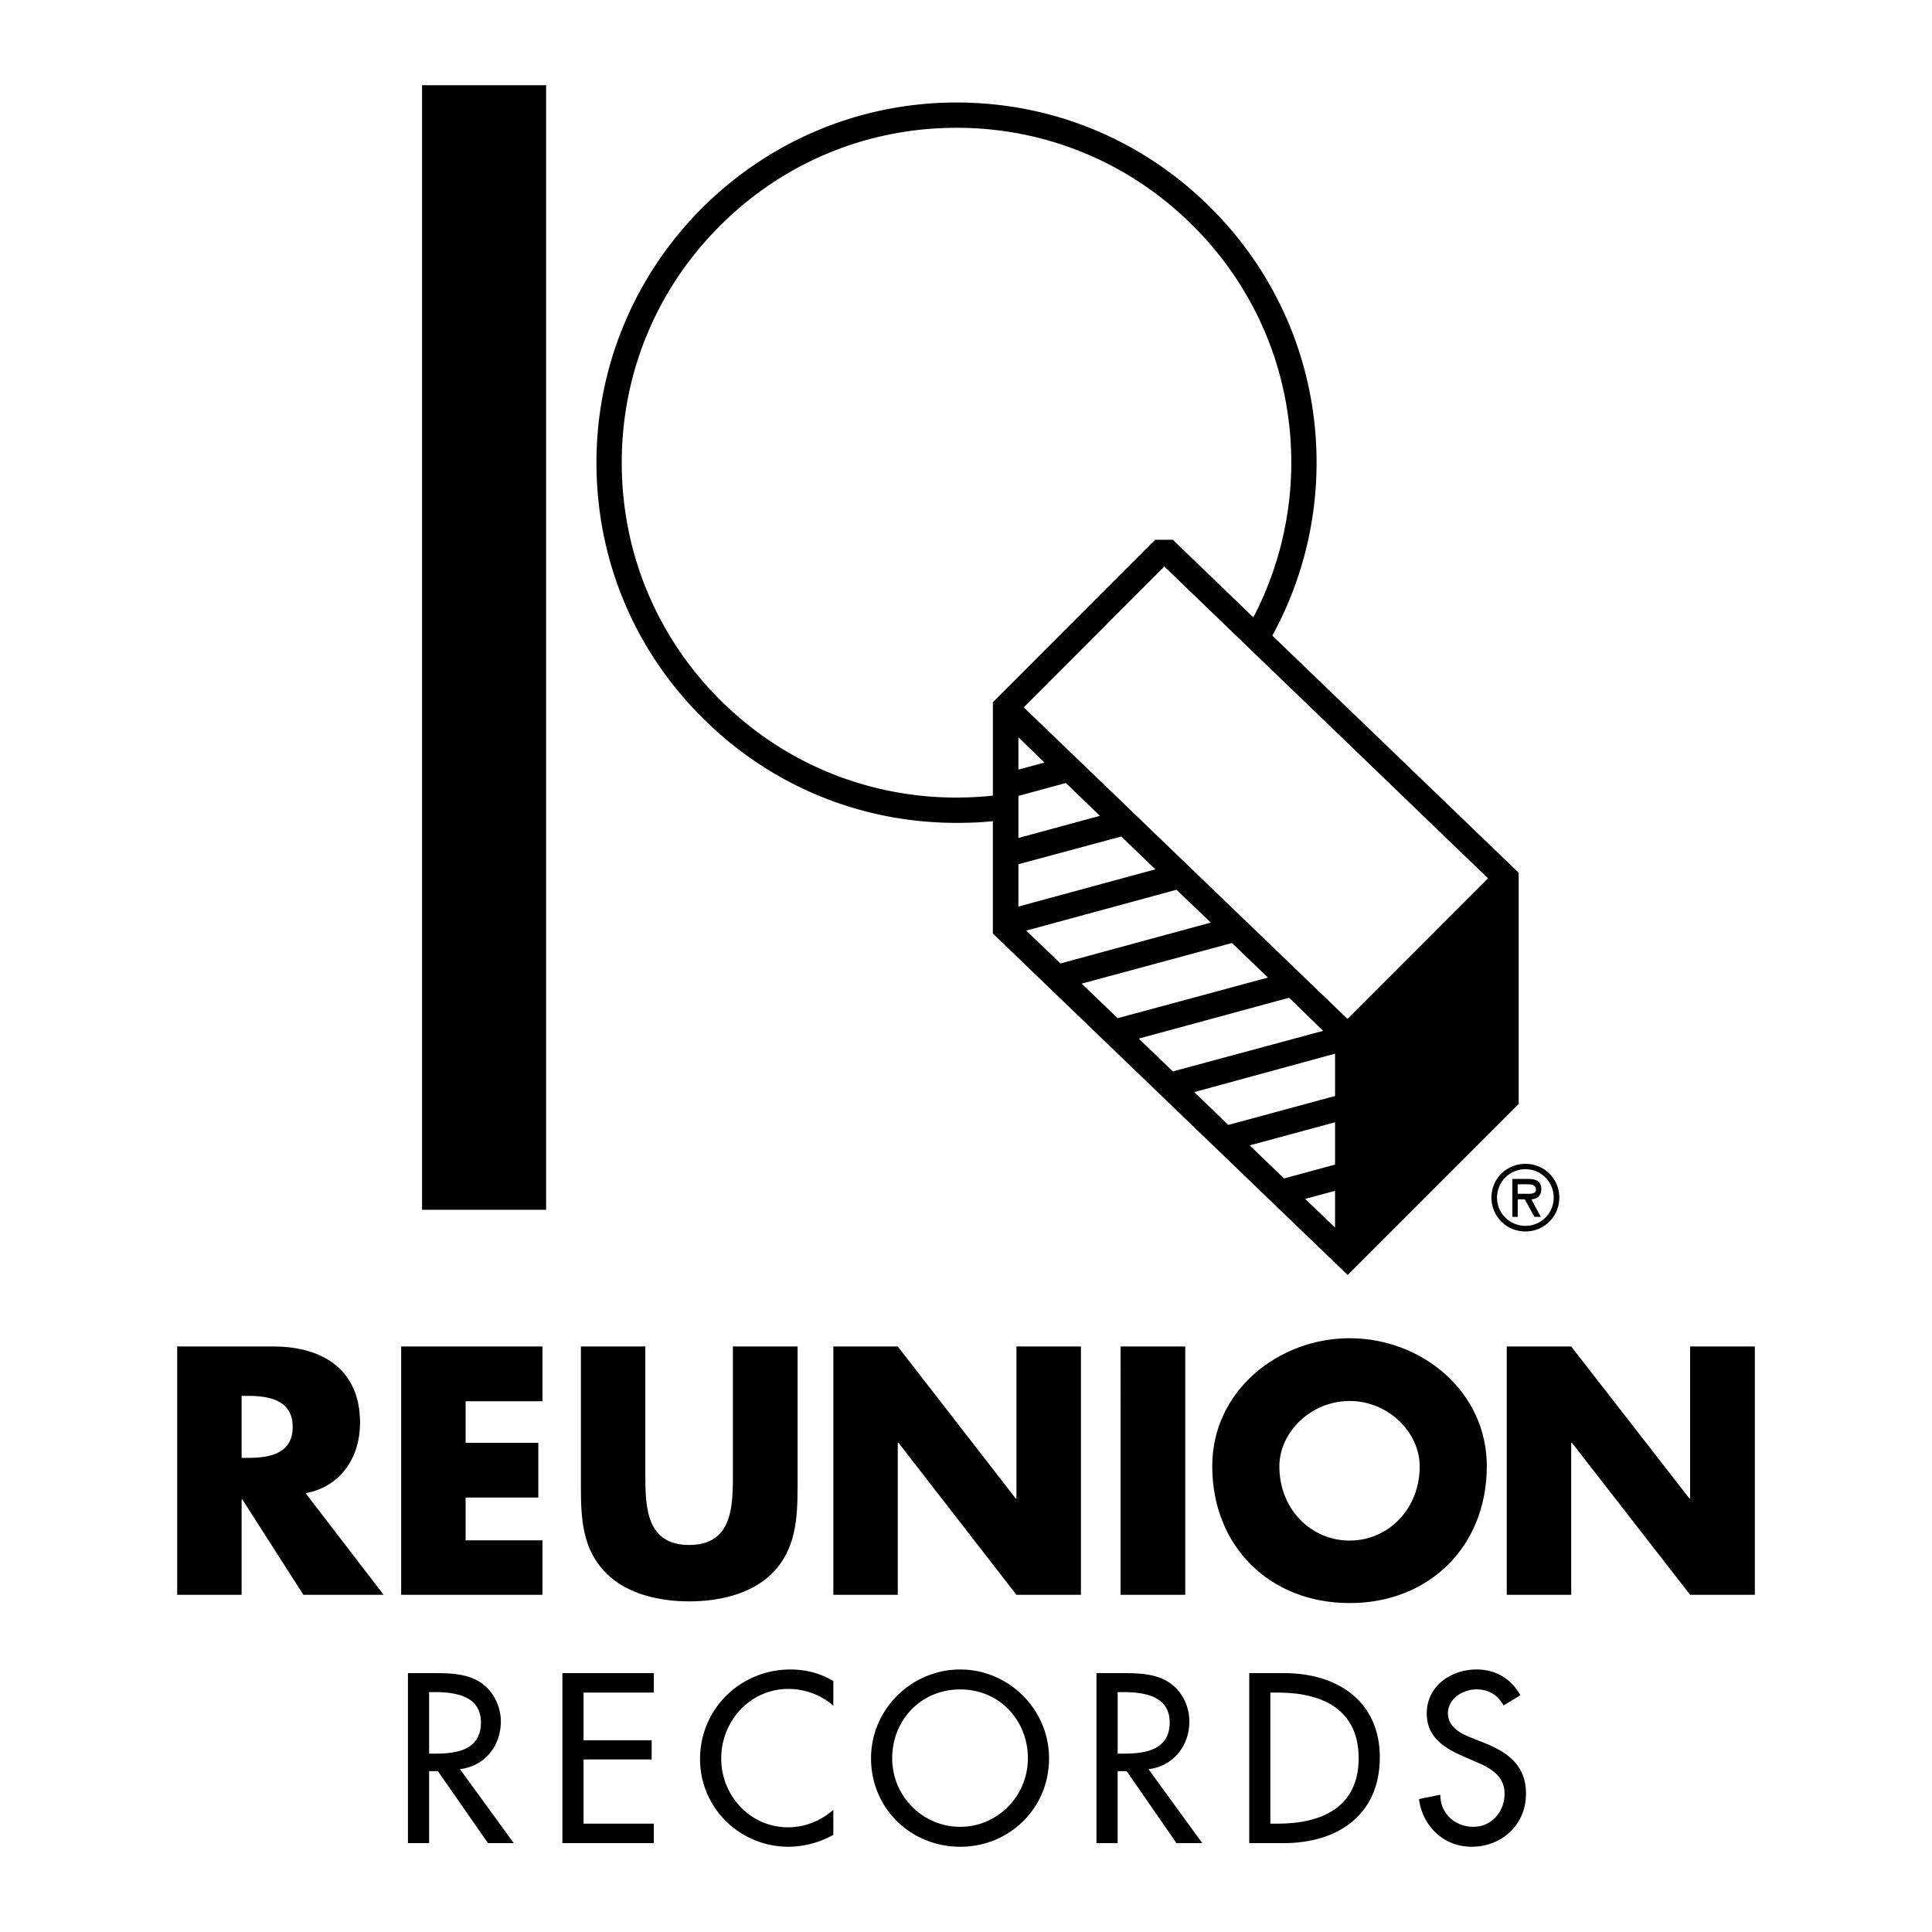
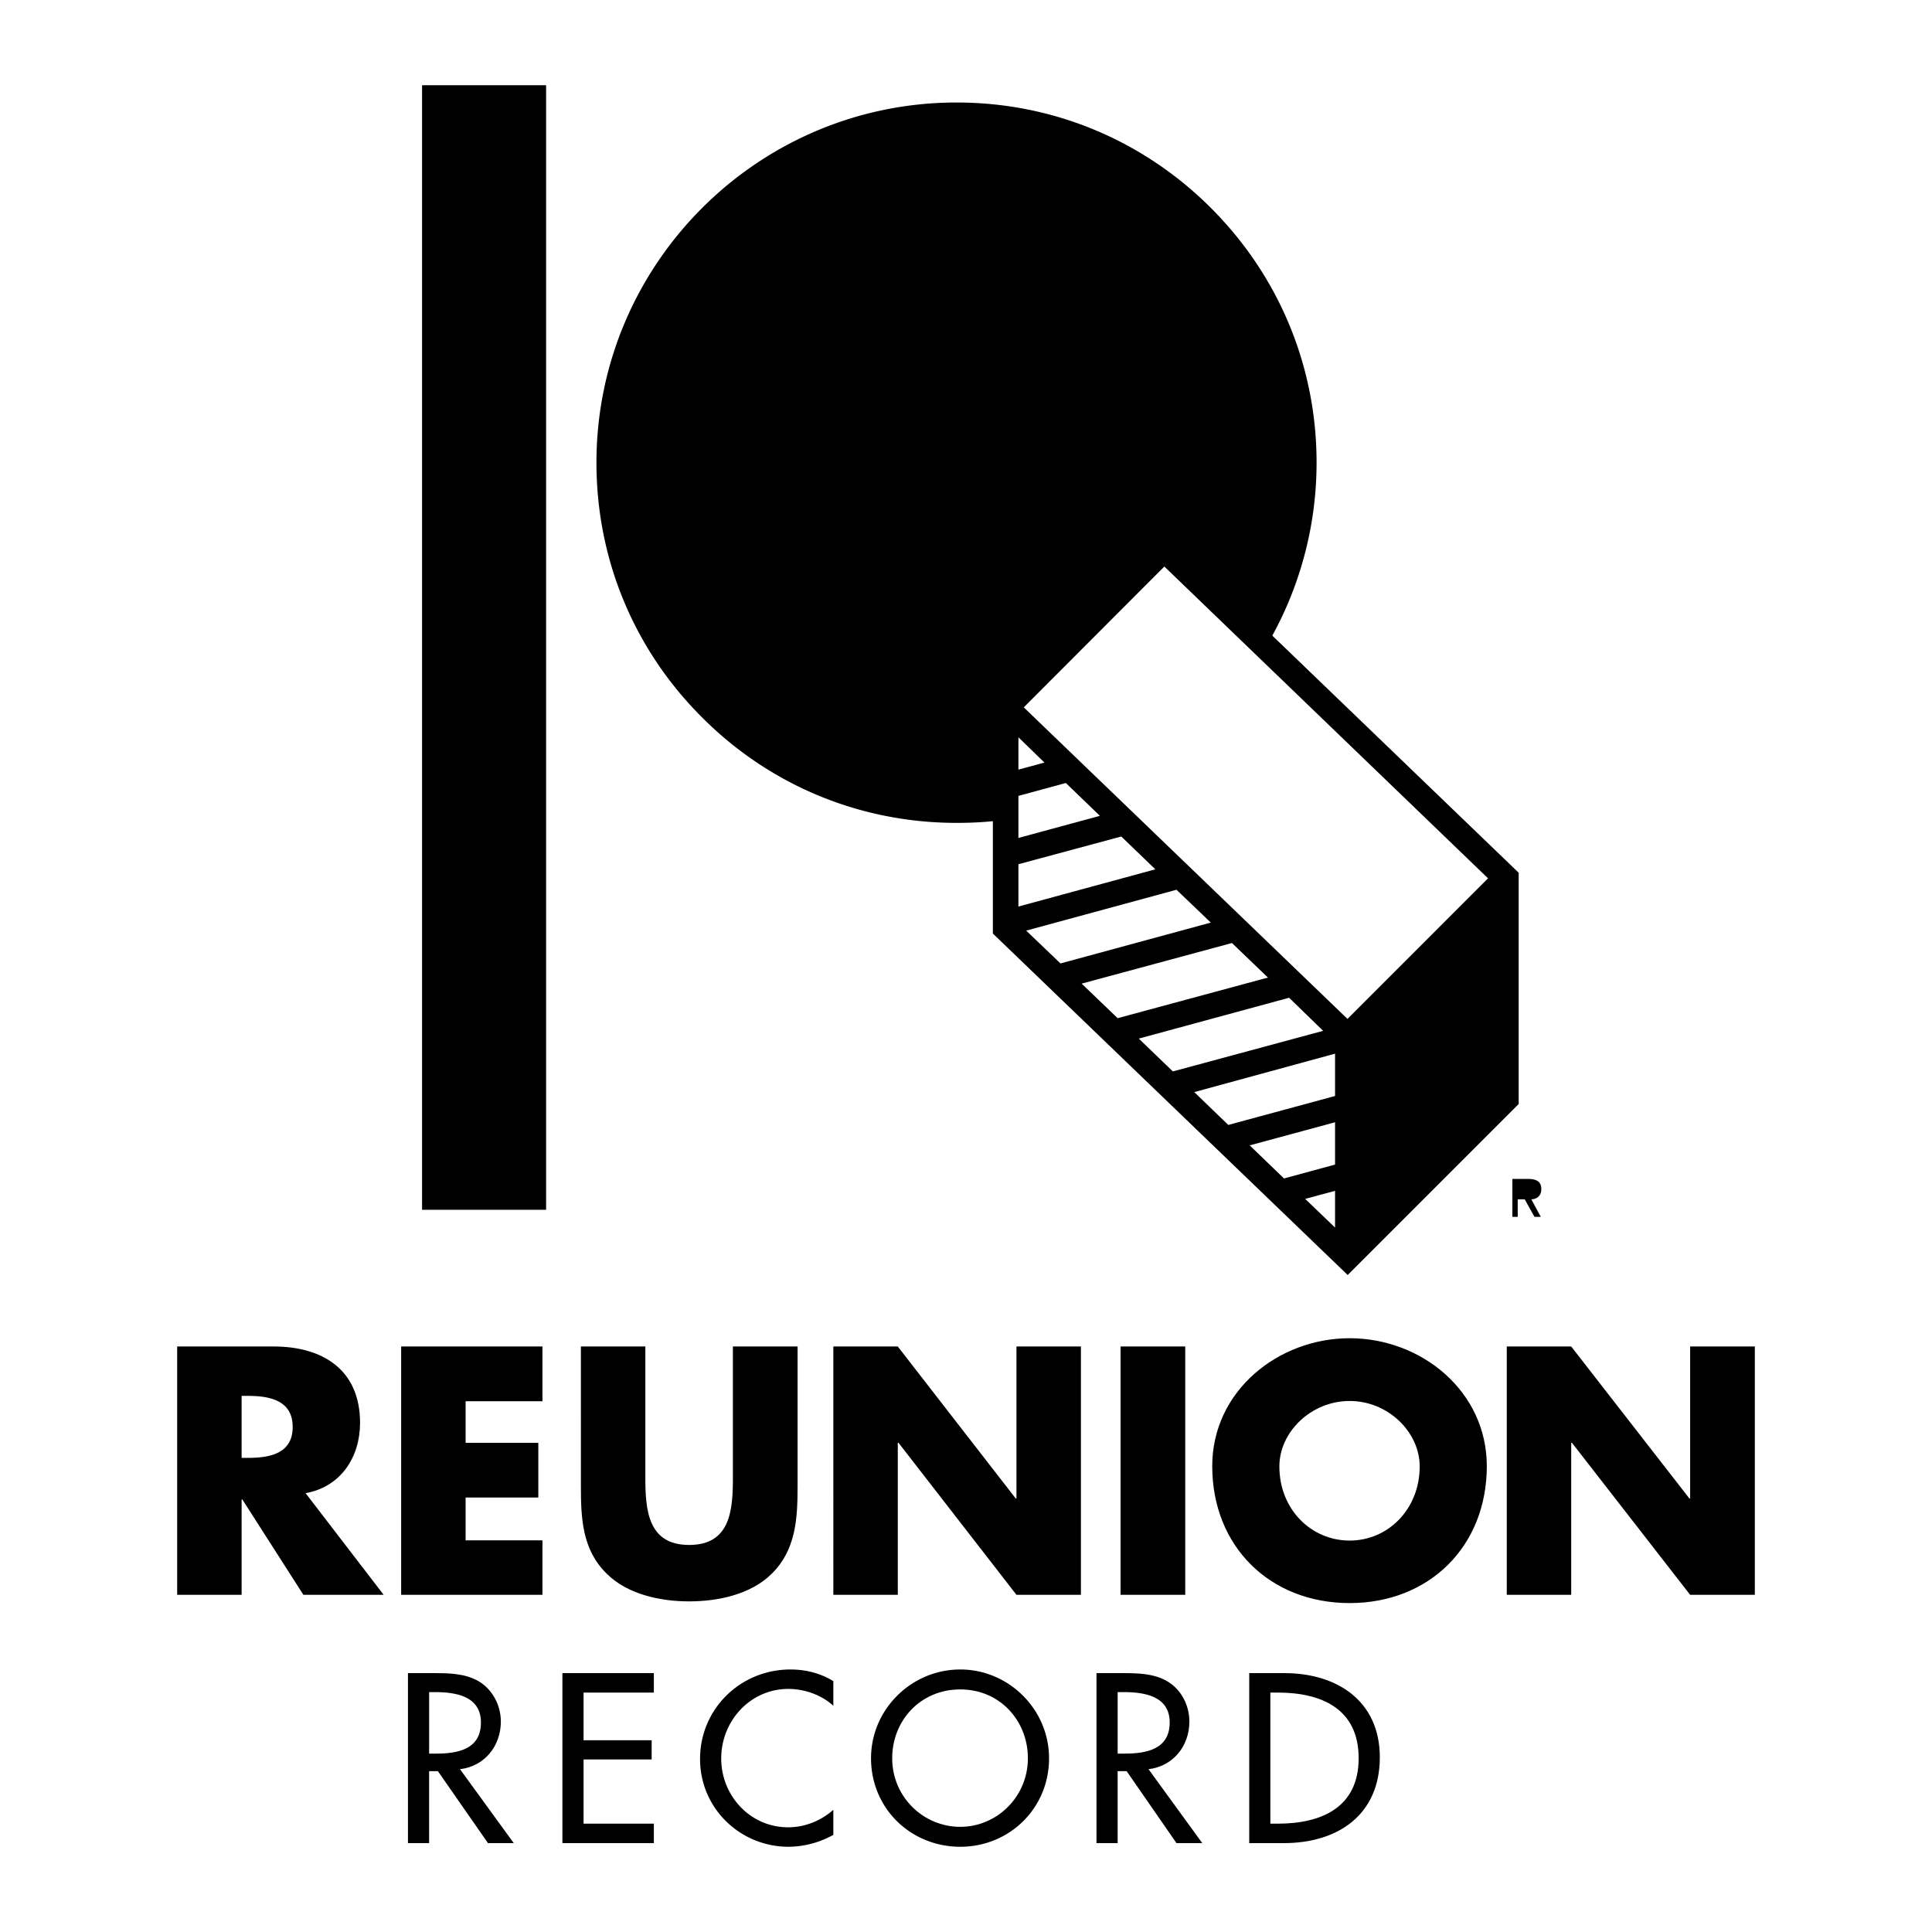
<svg xmlns="http://www.w3.org/2000/svg" width="2500" height="2500" viewBox="0 0 192.756 192.756">
  <g fill-rule="evenodd" clip-rule="evenodd">
    <path fill="#fff" d="M0 0h192.756v192.756H0V0z" />
    <path d="M42.11 120.703h12.375V8.504H42.11v112.199zM126.939 63.415a35.921 35.921 0 0 0 4.416-17.252c0-9.584-3.736-18.611-10.531-25.405-6.793-6.794-15.797-10.531-25.38-10.531-19.824 0-35.936 16.111-35.936 35.936 0 9.609 3.736 18.635 10.53 25.405 6.77 6.794 15.797 10.531 25.405 10.531 1.213 0 2.427-.048 3.615-.17v11.21l35.402 34.068 17.059-17.059V87.073l-24.58-23.658z" />
-     <path d="M99.059 79.381a35.492 35.492 0 0 1-3.615.194c-8.929 0-17.325-3.47-23.634-9.779s-9.778-14.704-9.778-23.634c0-8.929 3.47-17.3 9.778-23.609 6.309-6.333 14.705-9.803 23.634-9.803 8.906 0 17.277 3.47 23.609 9.803 6.309 6.309 9.779 14.68 9.779 23.609a33.446 33.446 0 0 1-3.785 15.433l-8.031-7.74h-1.771L99.059 70.063v9.318z" fill="#fff" />
    <path fill="#fff" d="M101.607 76.785v-3.227l2.596 2.523-2.596.704zM106.338 78.119l3.398 3.276-8.129 2.208v-4.198l4.731-1.286zM101.607 86.224l10.264-2.766 3.397 3.275-13.661 3.713v-4.222zM102.383 92.848l14.996-4.077 3.422 3.276-14.996 4.076-3.422-3.275zM107.916 98.137l14.996-4.052 3.59 3.446-14.994 4.053-3.592-3.447zM113.617 103.621l14.996-4.076 3.397 3.301-14.994 4.05-3.399-3.275zM133.199 122.475l-2.984-2.864 2.984-.8v3.664zM133.199 116.189l-5.095 1.385-3.422-3.301 8.517-2.304v4.22zM133.199 109.348l-10.652 2.886-3.397-3.275 14.049-3.834v4.223zM134.438 101.656l-32.297-31.083 14.025-14.05 32.295 31.108-14.023 14.025z" />
    <path d="M38.277 159.115h-8.008l-6.09-9.512h-.073v9.512h-6.43V134.34h9.633c4.901 0 8.614 2.33 8.614 7.619 0 3.422-1.917 6.383-5.435 7.014l7.789 10.142z" />
    <path d="M24.106 145.453h.631c2.111 0 4.465-.389 4.465-3.082s-2.354-3.105-4.465-3.105h-.631v6.187z" fill="#fff" />
    <path d="M46.454 139.801v4.148h7.254v5.459h-7.254v4.272h7.667v5.435H40.023V134.34h14.098v5.461h-7.667zM79.575 134.34v13.928c0 3.203-.146 6.357-2.596 8.76-2.062 2.039-5.314 2.742-8.226 2.742-2.887 0-6.139-.703-8.201-2.742-2.475-2.402-2.596-5.557-2.596-8.76V134.34h6.43v13.055c0 3.227.242 6.746 4.367 6.746 4.149 0 4.368-3.52 4.368-6.746V134.34h6.454zM83.142 134.34h6.43l11.768 15.166h.072V134.34h6.432v24.775h-6.432l-11.767-15.166h-.073v15.166h-6.43V134.34zM118.252 159.115h-6.453V134.34h6.453v24.775zM148.34 146.279c0 8.006-5.75 13.66-13.684 13.66-7.959 0-13.711-5.654-13.711-13.66 0-7.498 6.576-12.764 13.711-12.764 7.133.001 13.684 5.266 13.684 12.764z" />
    <path d="M127.643 146.303c0 4.27 3.154 7.4 7.014 7.4 3.832 0 6.986-3.131 6.986-7.4 0-3.422-3.154-6.527-6.986-6.527-3.86-.001-7.014 3.105-7.014 6.527z" fill="#fff" />
    <path d="M150.33 134.34h6.43l11.793 15.166h.072V134.34h6.455v24.775h-6.455l-11.791-15.166h-.074v15.166h-6.43V134.34zM51.258 183.889h-2.572l-4.999-7.182h-.874v7.182h-2.111v-16.961h2.547c1.529 0 3.13.023 4.489.801 1.407.824 2.232 2.426 2.232 4.027 0 2.451-1.626 4.465-4.077 4.756l5.365 7.377z" />
    <path d="M42.814 174.959h.68c2.16 0 4.489-.412 4.489-3.105 0-2.645-2.524-3.033-4.61-3.033h-.558v6.138h-.001z" fill="#fff" />
    <path d="M56.111 166.928h9.123v1.941h-7.012v4.756h6.794v1.916h-6.794v6.406h7.012v1.942h-9.123v-16.961zM83.142 170.18c-1.213-1.092-2.887-1.676-4.489-1.676-3.786 0-6.697 3.18-6.697 6.941 0 3.711 2.888 6.865 6.673 6.865 1.65 0 3.251-.631 4.513-1.746v2.5a9.305 9.305 0 0 1-4.464 1.188c-4.829 0-8.833-3.834-8.833-8.76 0-4.998 4.028-8.928 9.026-8.928 1.48 0 2.984.363 4.271 1.164v2.452zM104.664 175.42c0 5.023-3.979 8.832-8.856 8.832-4.925 0-8.905-3.809-8.905-8.832 0-4.877 4.028-8.855 8.905-8.855 4.829-.001 8.856 3.978 8.856 8.855z" />
    <path d="M102.553 175.42c0-3.736-2.789-6.867-6.745-6.867-4.003 0-6.794 3.131-6.794 6.867 0 3.857 3.106 6.844 6.794 6.844 3.639 0 6.745-2.987 6.745-6.844z" fill="#fff" />
    <path d="M119.951 183.889h-2.572l-4.975-7.182h-.896v7.182h-2.111v-16.961h2.572c1.504 0 3.129.023 4.465.801 1.43.824 2.23 2.426 2.23 4.027 0 2.451-1.625 4.465-4.076 4.756l5.363 7.377z" />
    <path d="M111.508 174.959h.678c2.16 0 4.514-.412 4.514-3.105 0-2.645-2.523-3.033-4.609-3.033h-.582v6.138h-.001z" fill="#fff" />
    <path d="M124.635 166.928h3.518c5.193 0 9.512 2.742 9.512 8.395 0 5.775-4.223 8.566-9.584 8.566h-3.445v-16.961h-.001z" />
    <path d="M126.744 181.947h.754c4.318 0 8.055-1.602 8.055-6.527 0-4.949-3.736-6.551-8.055-6.551h-.754v13.078z" fill="#fff" />
-     <path d="M150.016 170.154c-.631-1.066-1.457-1.602-2.719-1.602-1.357 0-2.838.922-2.838 2.402 0 1.334 1.309 2.039 2.354 2.426l1.213.486c2.402.947 4.223 2.256 4.223 5.096 0 3.082-2.402 5.289-5.436 5.289-2.742 0-4.877-2.014-5.242-4.756l2.135-.436c-.023 1.867 1.457 3.203 3.301 3.203 1.82 0 3.105-1.529 3.105-3.301 0-1.82-1.455-2.596-2.912-3.203l-1.164-.51c-1.941-.824-3.688-1.941-3.688-4.295 0-2.742 2.426-4.391 4.975-4.391 1.893 0 3.445.922 4.367 2.57l-1.674 1.022zM148.801 119.49c0-1.893 1.506-3.373 3.398-3.373a3.351 3.351 0 0 1 3.373 3.373 3.366 3.366 0 0 1-3.373 3.373 3.372 3.372 0 0 1-3.398-3.373z" />
    <path d="M149.359 119.49c0 1.578 1.287 2.814 2.84 2.814a2.816 2.816 0 0 0 2.814-2.814 2.823 2.823 0 0 0-2.814-2.84 2.83 2.83 0 0 0-2.84 2.84z" fill="#fff" />
    <path d="M153.727 121.408h-.631l-.971-1.748h-.703v1.748h-.533v-3.787h1.602c.68 0 1.285.195 1.285.996 0 .752-.484 1.02-.994 1.043l.945 1.748z" />
-     <path d="M151.422 118.156v.945h.582c.535 0 1.238.098 1.238-.412 0-.484-.412-.533-.873-.533h-.947z" fill="#fff" />
  </g>
</svg>